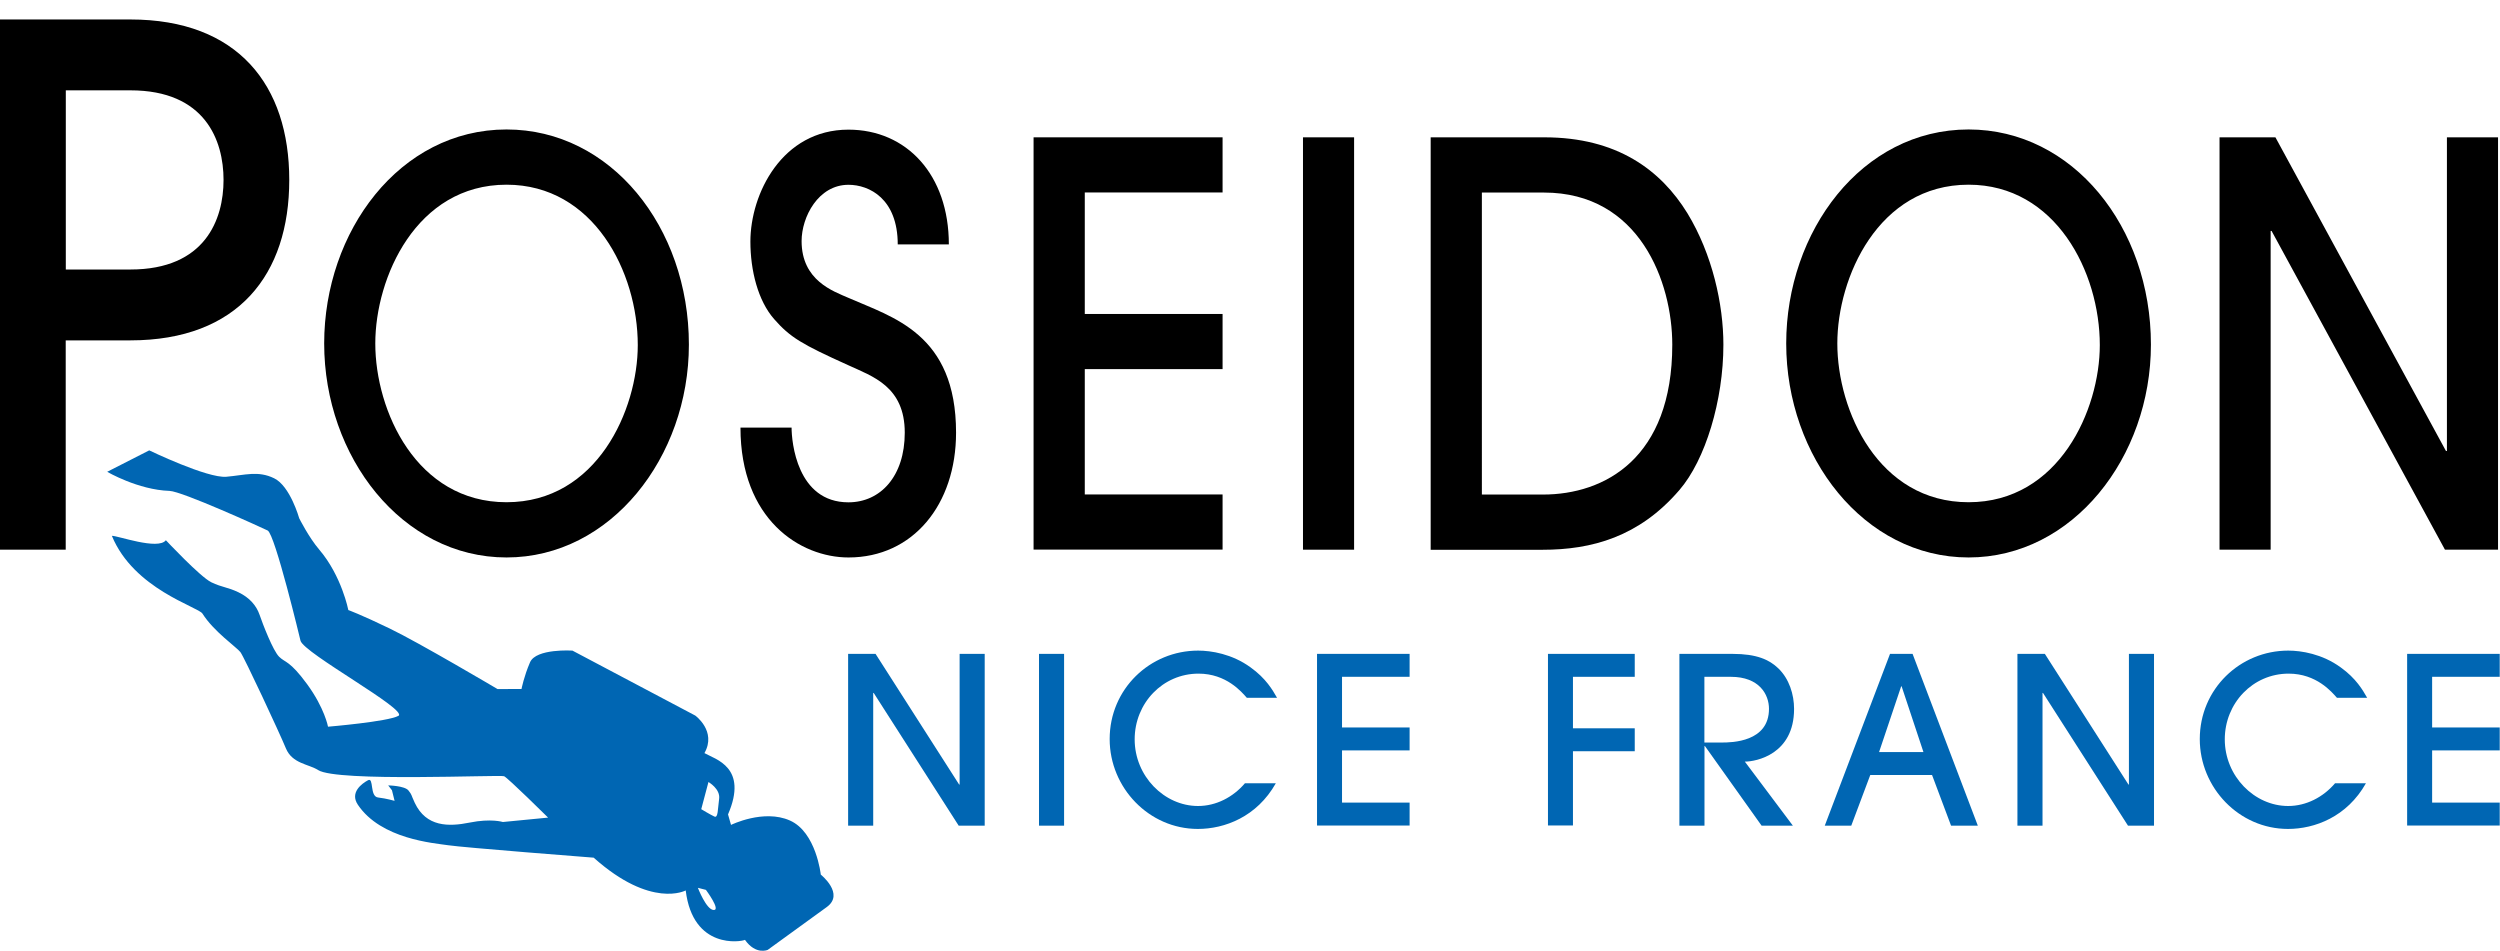
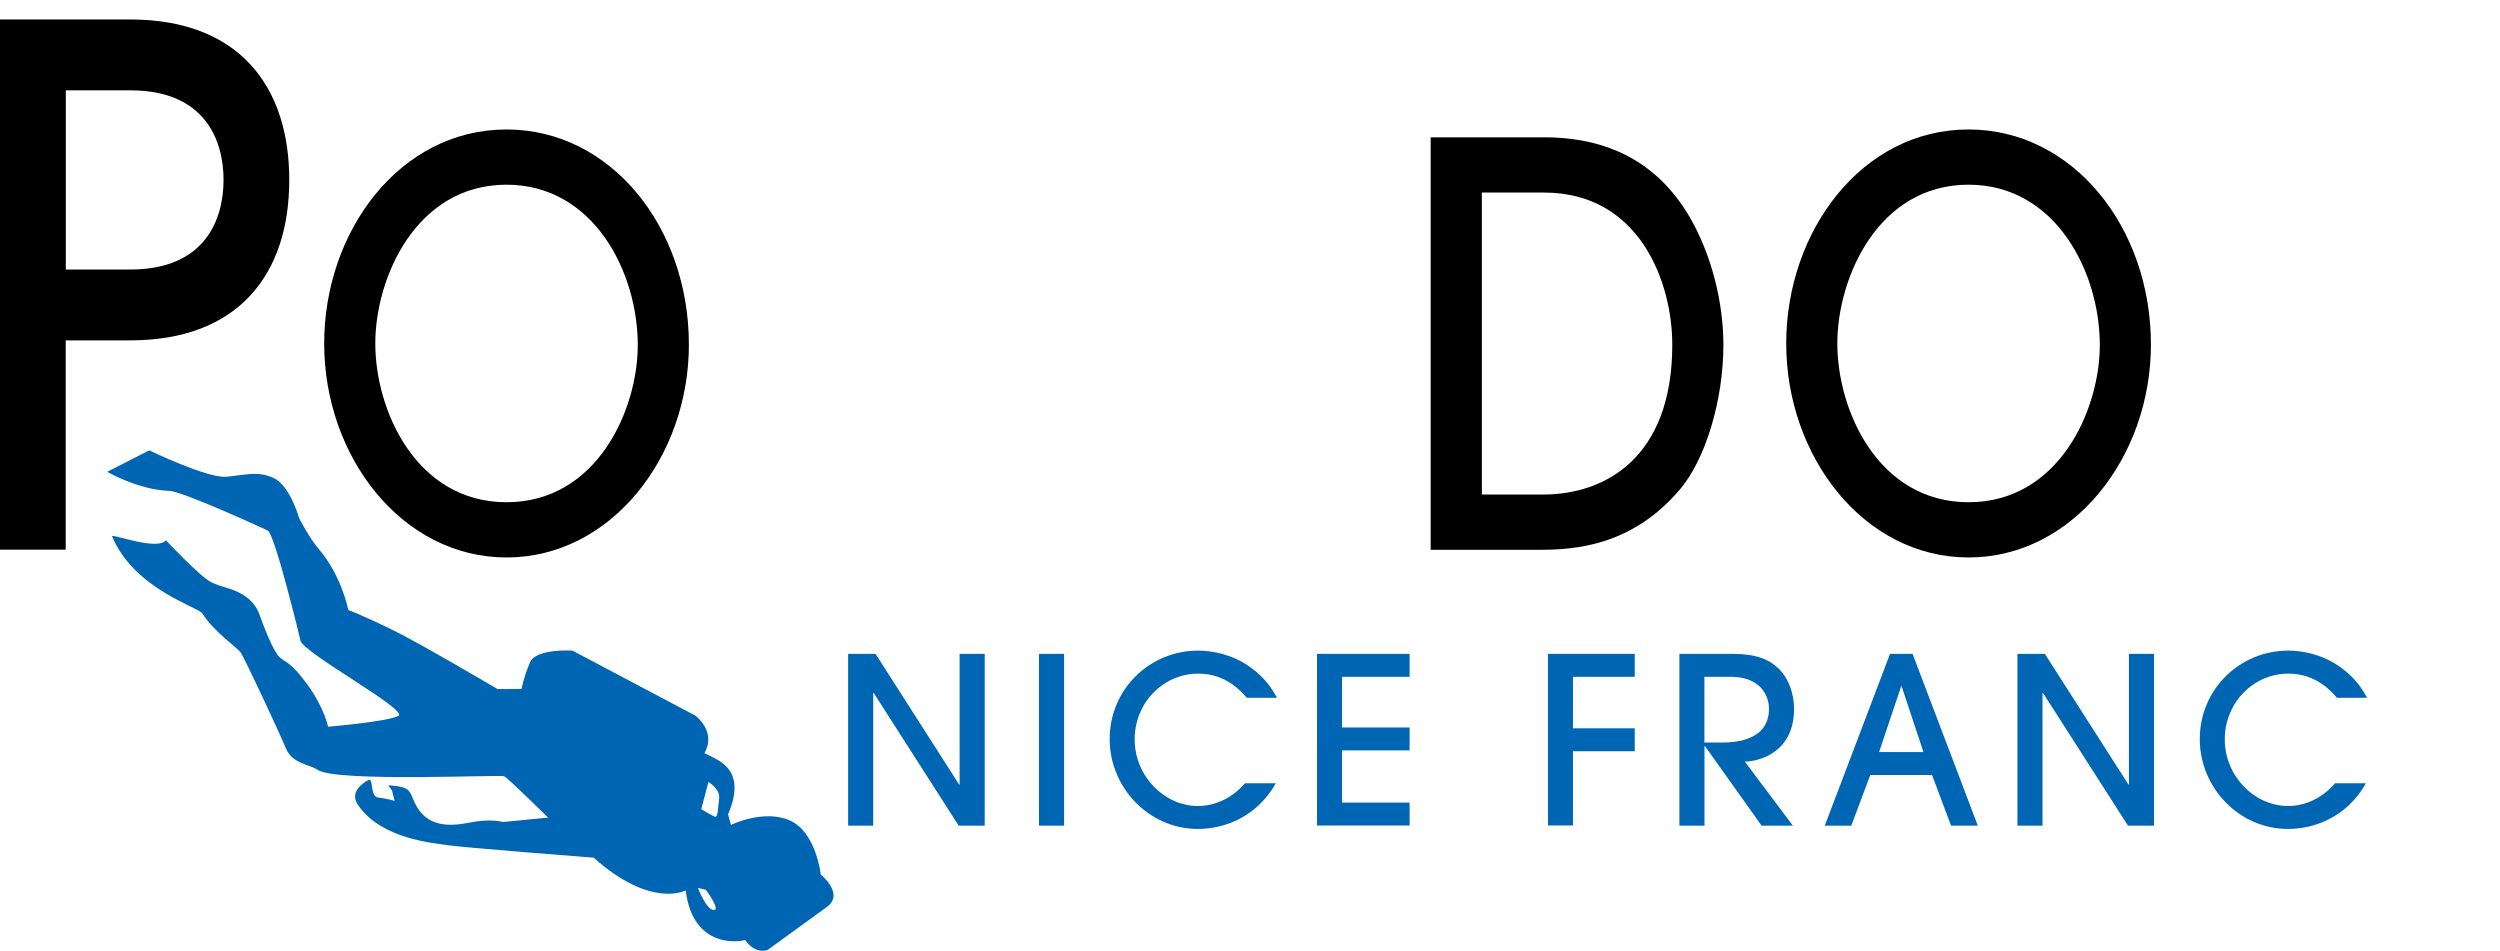
<svg xmlns="http://www.w3.org/2000/svg" version="1.1" id="Calque_1" x="0px" y="0px" viewBox="0 0 267.06 101.55" enable-background="new 0 0 267.06 101.55" xml:space="preserve">
  <g>
    <g>
      <path fill="#0066B3" d="M11.45,50.4l4.49-2.29c0,0,6.2,2.99,8.23,2.82c2.03-0.18,3.4-0.67,5.11,0.16    c1.72,0.83,2.68,4.27,2.68,4.27s1.02,2.04,2.14,3.35c2.4,2.81,3.11,6.46,3.11,6.46s1.25,0.44,4.42,1.97    c3.17,1.53,11.52,6.47,11.52,6.47l2.56-0.01c0,0,0.26-1.35,0.91-2.85c0.65-1.5,4.53-1.25,4.53-1.25l13.12,6.94    c0,0,2.31,1.67,0.98,4.01c1.17,0.67,4.7,1.5,2.52,6.55l0.32,1.12c0,0,3.48-1.72,6.29-0.47c2.81,1.24,3.3,5.78,3.3,5.78    s2.59,2.06,0.63,3.47c-1.96,1.41-6.3,4.57-6.3,4.57s-1.27,0.57-2.43-1.07c-0.37,0.2-5.56,1.08-6.33-5.28c0,0-3.67,2-9.83-3.5    c0,0-14.05-1.09-15.56-1.33c-1.51-0.23-7.15-0.64-9.63-4.32c-0.89-1.32,0.43-2.27,1.08-2.62c0.65-0.35,0.16,1.73,1.07,1.84    c0.92,0.11,1.77,0.36,1.77,0.36l-0.28-1.13l-0.4-0.52c0,0,1.77,0.03,2.17,0.55c0.4,0.52,0.22,0.35,0.67,1.32    c1.22,2.57,3.6,2.56,5.87,2.1c2.27-0.46,3.54-0.06,3.54-0.06l4.83-0.47c0,0-4.3-4.25-4.7-4.42c-0.4-0.18-17.88,0.64-19.87-0.66    c-0.99-0.64-2.76-0.67-3.44-2.32c-0.68-1.65-4.46-9.76-4.86-10.28c-0.4-0.52-2.85-2.2-4.05-4.11c-0.46-0.73-7.34-2.61-9.68-8.31    c0.57-0.04,4.94,1.56,5.77,0.47c0,0,3.66,3.91,4.85,4.49c1.19,0.57,1.71,0.5,2.9,1.07c1.19,0.57,1.92,1.42,2.26,2.41    c0.34,0.99,1.43,3.83,2.09,4.48c0.66,0.65,1.12,0.38,2.99,2.93c1.87,2.56,2.23,4.54,2.23,4.54s6.41-0.54,7.52-1.16    c1.1-0.62-10.12-6.7-10.46-8.03c0,0-2.72-11.39-3.51-11.77c-0.79-0.38-9.13-4.18-10.48-4.23C14.75,52.33,11.45,50.4,11.45,50.4z     M74.91,86.44c0,0,1.01,0.61,1.41,0.79c0.4,0.18,0.35-0.82,0.5-1.89c0.15-1.07-1.14-1.8-1.14-1.8L74.91,86.44z M75.41,95.06    l-0.86-0.22c0,0,0.9,2.35,1.69,2.37C77.03,97.24,75.41,95.06,75.41,95.06z" />
    </g>
  </g>
  <g>
    <path d="M7.03,58.72H0V2.08h13.92c11.51,0,16.98,7.04,16.98,17.14s-5.46,17.14-16.98,17.14h-6.9V58.72z M7.03,28.79h6.9   c8,0,9.95-5.36,9.95-9.57s-1.95-9.57-9.95-9.57h-6.9V28.79z" />
    <path d="M54.11,59.55c-11.18,0-19.48-10.77-19.48-22.86c0-11.96,8.05-22.86,19.48-22.86c11.13,0,19.48,10.42,19.48,22.98   C73.59,48.84,65.24,59.55,54.11,59.55z M54.11,19.73c-9.66,0-14.02,9.94-14.02,16.96c0,7.2,4.4,16.96,14.02,16.96   c9.66,0,14.02-9.88,14.02-16.79C68.13,29.08,63.42,19.73,54.11,19.73z" />
-     <path d="M84.56,45.68c0,1.49,0.56,7.98,6.07,7.98c3.44,0,6.02-2.8,6.02-7.44c0-4.94-3.44-6.01-6.02-7.2   c-5.01-2.26-6.22-2.98-7.94-4.94c-1.72-1.96-2.53-5.18-2.53-8.27c0-5.12,3.39-11.96,10.47-11.96c6.22,0,10.73,4.82,10.73,12.26   H95.9c0-4.88-3.04-6.37-5.26-6.37c-3.24,0-5.01,3.45-5.01,6.01c0,4.23,3.39,5.36,5.01,6.07c4.71,2.08,11.49,3.81,11.49,14.4   c0,7.68-4.6,13.33-11.49,13.33c-5.16,0-11.54-4.05-11.54-13.87H84.56z" />
-     <path d="M110.41,58.72V14.67h20.19v5.89h-14.72v12.98h14.72v5.89h-14.72v13.39h14.72v5.89H110.41z" />
-     <path d="M139.19,58.72V14.67h5.46v44.05H139.19z" />
    <path d="M152.83,14.67h12.14c7.79,0,12.45,3.51,15.28,8.1c2.68,4.4,3.85,9.76,3.85,14.05c0,5.95-1.92,12.32-4.71,15.54   c-4.3,5-9.36,6.37-14.62,6.37h-11.94V14.67z M158.3,52.83h6.53c6.58,0,13.81-3.87,13.81-16.01c0-6.67-3.49-16.25-13.71-16.25h-6.63   V52.83z" />
    <path d="M210.29,59.55c-11.18,0-19.48-10.77-19.48-22.86c0-11.96,8.05-22.86,19.48-22.86c11.13,0,19.48,10.42,19.48,22.98   C229.77,48.84,221.43,59.55,210.29,59.55z M210.29,19.73c-9.66,0-14.02,9.94-14.02,16.96c0,7.2,4.4,16.96,14.02,16.96   c9.66,0,14.02-9.88,14.02-16.79C224.31,29.08,219.6,19.73,210.29,19.73z" />
-     <path d="M261.18,58.72l-18.52-34.05h-0.1v34.05h-5.46V14.67h5.97l18.22,33.51h0.1V14.67h5.46v44.05H261.18z" />
  </g>
  <g>
    <path fill="#0066B3" d="M102.41,88.2l-9.08-14.18h-0.05V88.2h-2.68V69.85h2.93l8.93,13.96h0.05V69.85h2.68V88.2H102.41z" />
    <path fill="#0066B3" d="M110.99,88.2V69.85h2.68V88.2H110.99z" />
    <path fill="#0066B3" d="M133.19,74.54c-0.55-0.62-2.18-2.58-5.16-2.58c-3.82,0-6.82,3.15-6.82,7.02c0,3.94,3.17,7.12,6.77,7.12   c1.93,0,3.74-0.94,5.01-2.43h3.3c-2.03,3.6-5.48,4.88-8.33,4.88c-5.21,0-9.42-4.39-9.42-9.6c0-5.36,4.31-9.45,9.45-9.45   c1.39,0,3.62,0.35,5.6,1.79c1.66,1.19,2.36,2.43,2.83,3.25H133.19z" />
    <path fill="#0066B3" d="M140.69,88.2V69.85h9.89v2.45h-7.22v5.41h7.22v2.45h-7.22v5.58h7.22v2.45H140.69z" />
    <path fill="#0066B3" d="M165.36,88.2V69.85h9.27v2.45h-6.6v5.5h6.6v2.45h-6.6v7.93H165.36z" />
    <path fill="#0066B3" d="M188.18,88.2l-6.05-8.5h-0.05v8.5h-2.68V69.85h5.68c2.58,0,3.92,0.62,4.88,1.54   c1.17,1.12,1.69,2.8,1.69,4.34c0,4.86-4.07,5.63-5.26,5.63l5.13,6.84H188.18z M182.08,79.32h1.83c1.09,0,5.06-0.05,5.06-3.6   c0-1.54-1.04-3.42-4.07-3.42h-2.83V79.32z" />
    <path fill="#0066B3" d="M208.42,88.2l-2.03-5.41h-6.6l-2.03,5.41h-2.83l6.97-18.35h2.41l6.97,18.35H208.42z M205.47,80.34   l-2.33-7.02h-0.05l-2.36,7.02H205.47z" />
    <path fill="#0066B3" d="M227.32,88.2l-9.08-14.18h-0.05V88.2h-2.68V69.85h2.93l8.93,13.96h0.05V69.85h2.68V88.2H227.32z" />
    <path fill="#0066B3" d="M249.64,74.54c-0.55-0.62-2.18-2.58-5.16-2.58c-3.82,0-6.82,3.15-6.82,7.02c0,3.94,3.17,7.12,6.77,7.12   c1.93,0,3.74-0.94,5.01-2.43h3.3c-2.03,3.6-5.48,4.88-8.33,4.88c-5.21,0-9.42-4.39-9.42-9.6c0-5.36,4.31-9.45,9.45-9.45   c1.39,0,3.62,0.35,5.6,1.79c1.66,1.19,2.36,2.43,2.83,3.25H249.64z" />
-     <path fill="#0066B3" d="M257.14,88.2V69.85h9.89v2.45h-7.22v5.41h7.22v2.45h-7.22v5.58h7.22v2.45H257.14z" />
  </g>
</svg>